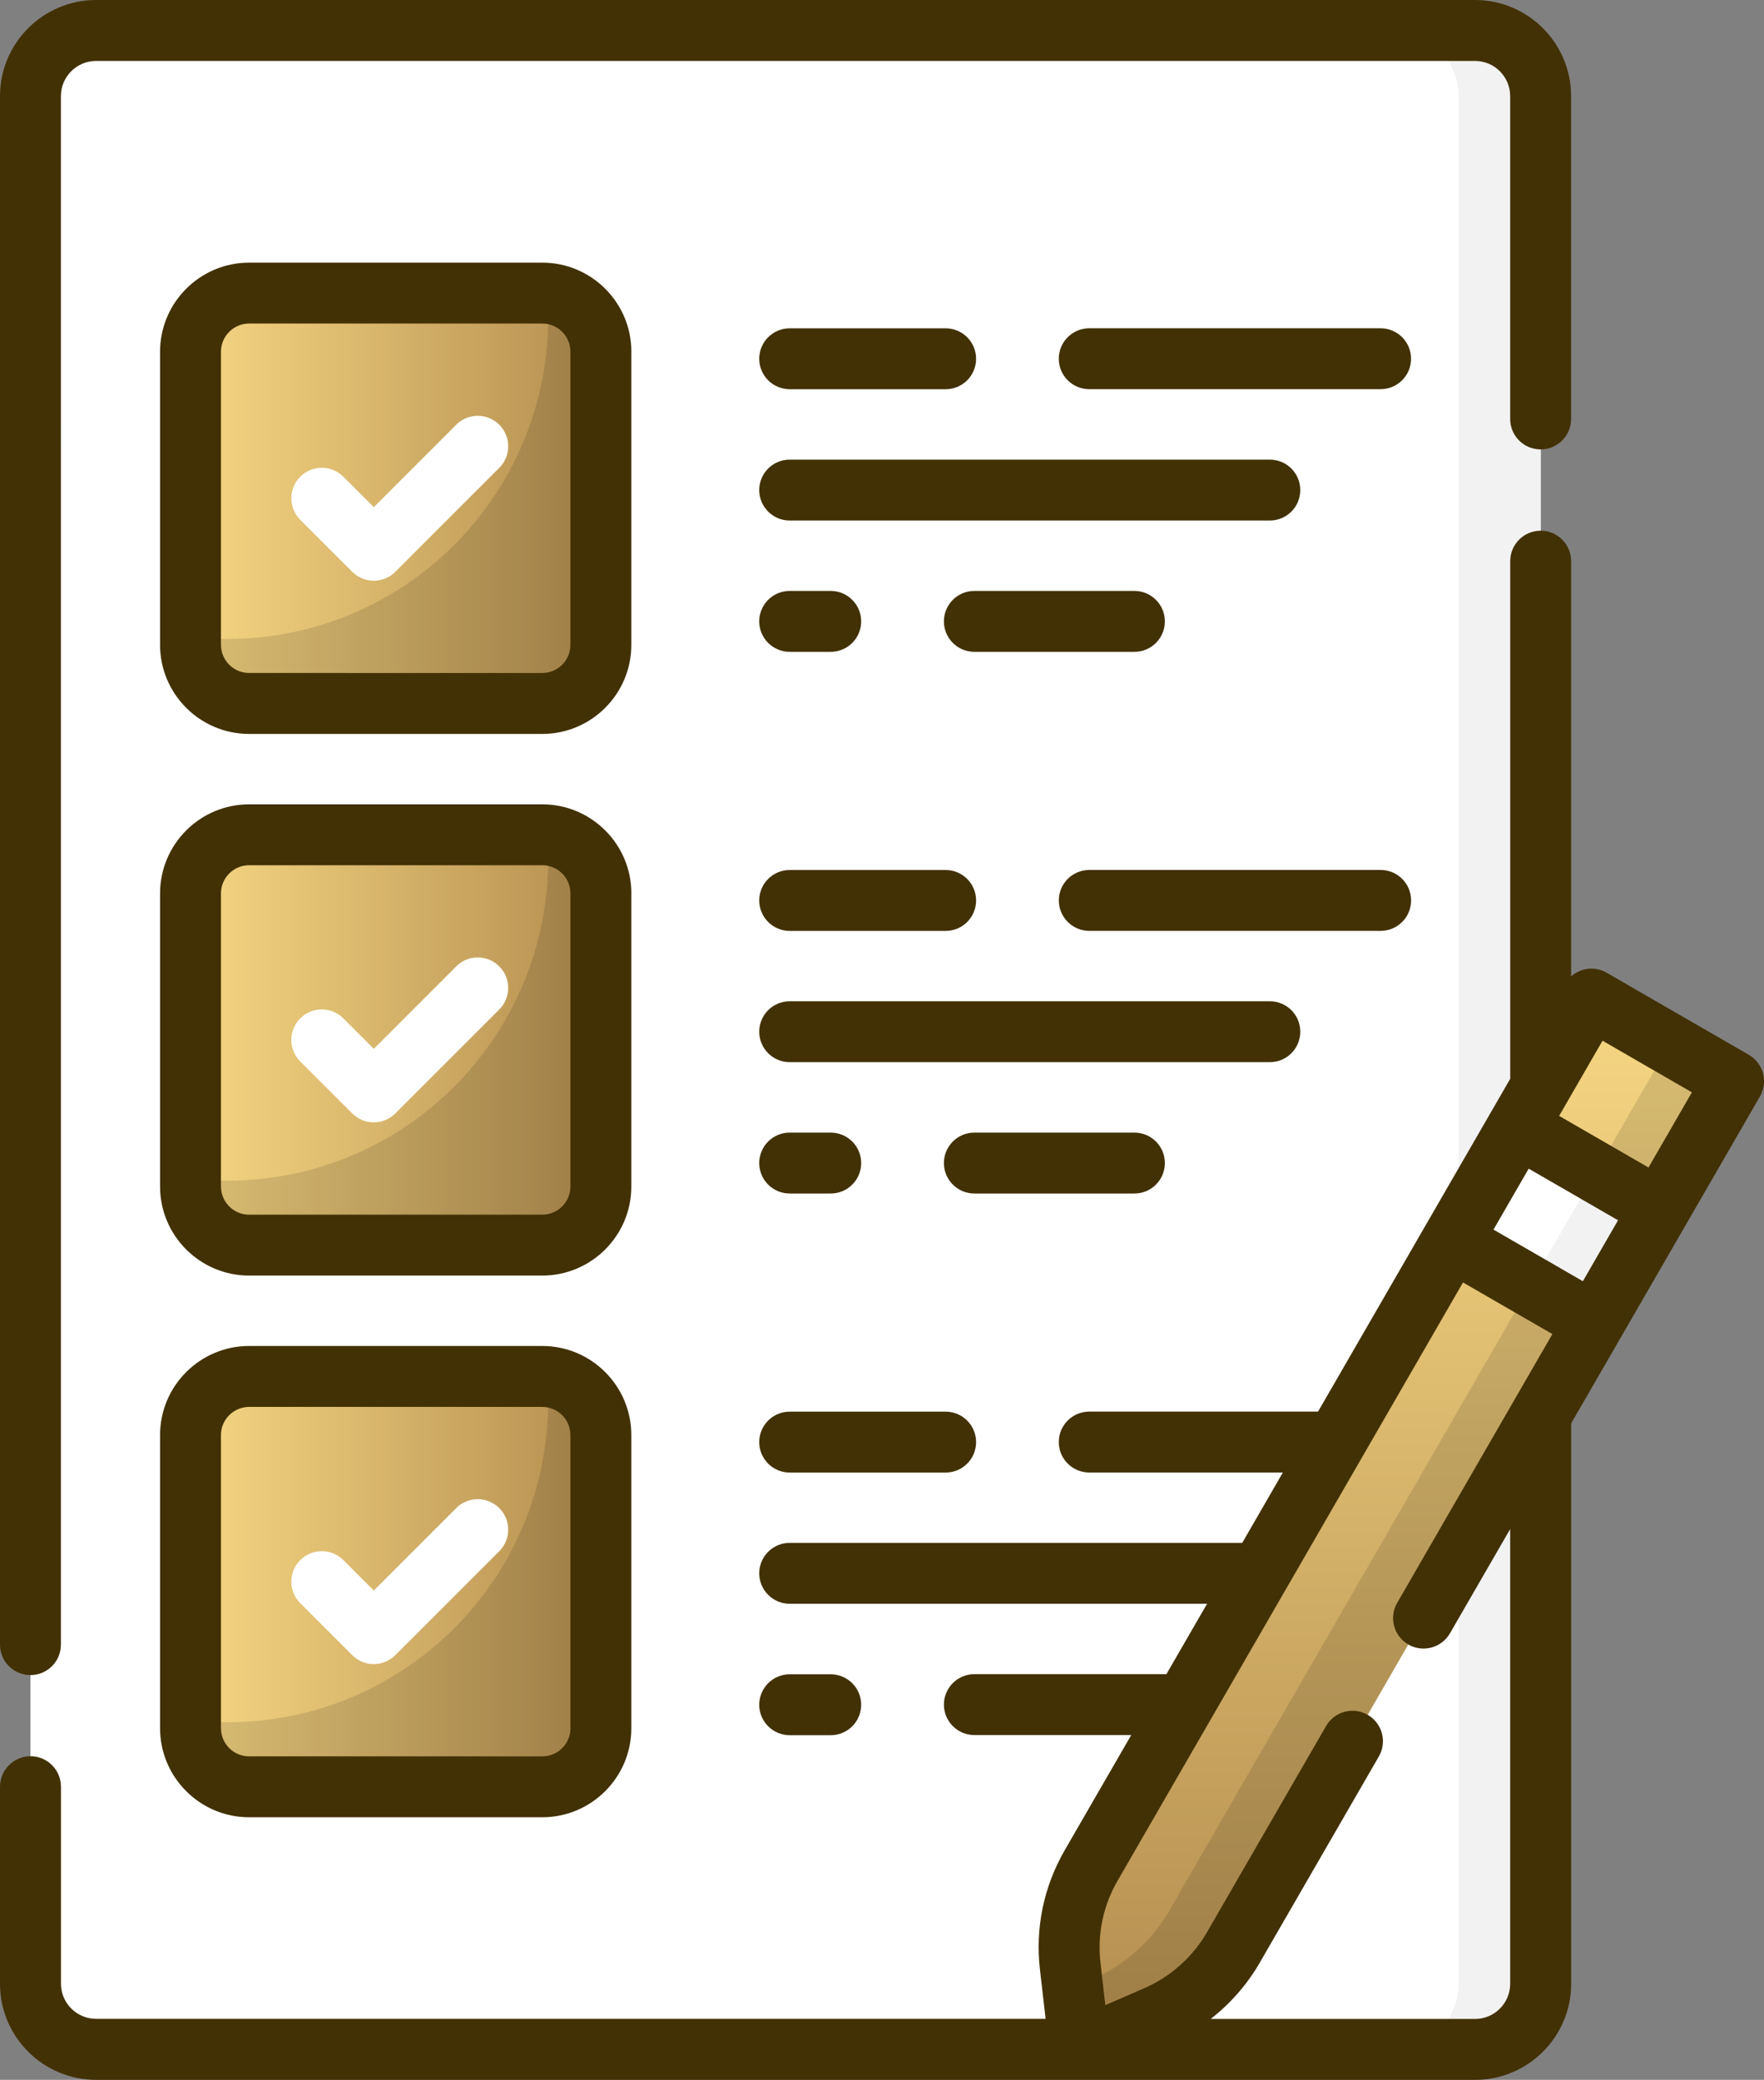
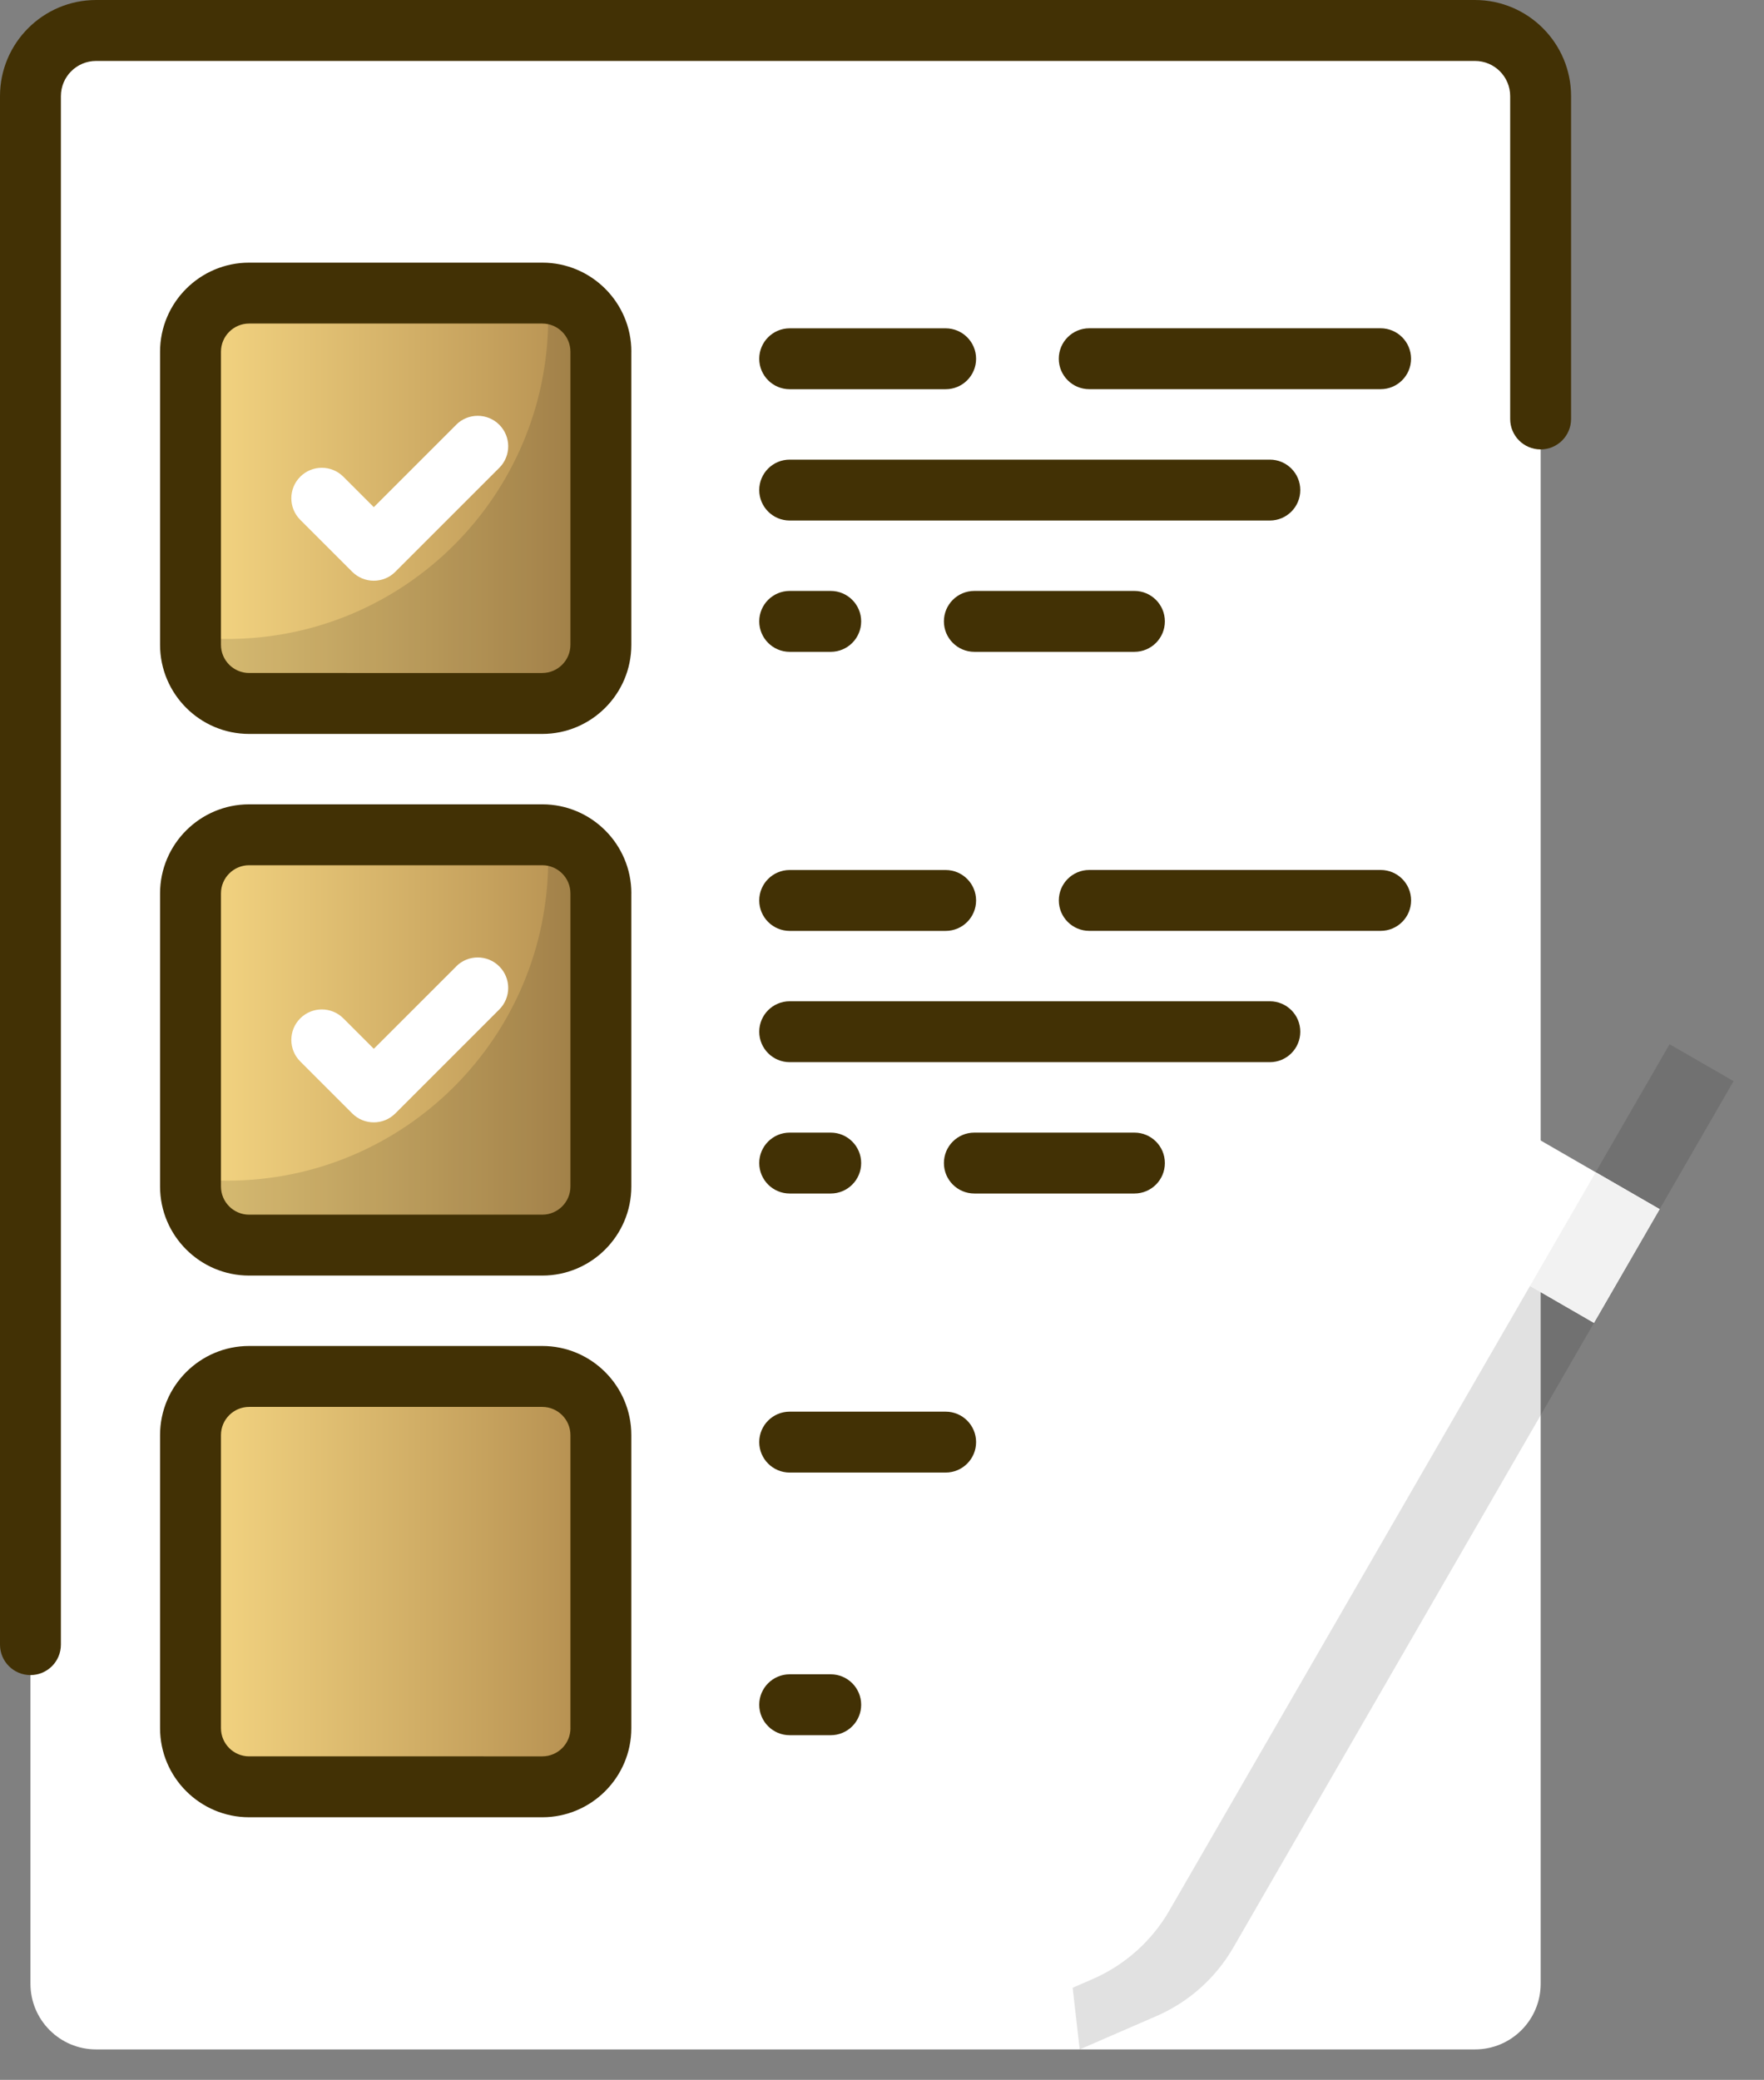
<svg xmlns="http://www.w3.org/2000/svg" xmlns:xlink="http://www.w3.org/1999/xlink" id="Capa_1" data-name="Capa 1" viewBox="0 0 425.18 501.34">
  <rect x="0" y="0" width="425.18" height="501.34" fill="#808080" stroke="none" />
  <defs>
    <style>
      .cls-1 {
        fill: url(#linear-gradient);
      }

      .cls-1, .cls-2, .cls-3, .cls-4, .cls-5, .cls-6, .cls-7, .cls-8, .cls-9 {
        stroke-width: 0px;
      }

      .cls-10, .cls-2 {
        isolation: isolate;
        opacity: .12;
      }

      .cls-3 {
        fill: url(#linear-gradient-4);
      }

      .cls-4 {
        fill: url(#linear-gradient-2);
      }

      .cls-5 {
        fill: url(#linear-gradient-3);
      }

      .cls-7 {
        fill: #f2f2f2;
      }

      .cls-8 {
        fill: #423105;
      }

      .cls-9 {
        fill: #fff;
      }
    </style>
    <linearGradient id="linear-gradient" x1="45.92" y1="120.11" x2="144.84" y2="120.11" gradientUnits="userSpaceOnUse">
      <stop offset="0" stop-color="#f6d783" />
      <stop offset="1" stop-color="#b38d4f" />
    </linearGradient>
    <linearGradient id="linear-gradient-2" y1="250.67" y2="250.67" xlink:href="#linear-gradient" />
    <linearGradient id="linear-gradient-3" y1="381.24" y2="381.24" xlink:href="#linear-gradient" />
    <linearGradient id="linear-gradient-4" x1="337.77" y1="240.83" x2="337.77" y2="494" gradientUnits="userSpaceOnUse">
      <stop offset="0" stop-color="#f6d783" />
      <stop offset="1" stop-color="#b38d4f" />
    </linearGradient>
  </defs>
  <path class="cls-9" d="m355.52,494H23.17c-8.74,0-15.83-7.09-15.83-15.83V23.17c0-8.74,7.09-15.83,15.83-15.83h332.35c8.74,0,15.83,7.09,15.83,15.83v455c0,8.74-7.09,15.83-15.83,15.83h0Z" />
-   <path class="cls-7" d="m355.52,7.34h-19.78c8.74,0,15.83,7.09,15.83,15.83v455c0,8.74-7.09,15.83-15.83,15.83h19.78c8.74,0,15.83-7.09,15.83-15.83V23.17c0-8.74-7.09-15.83-15.83-15.83Z" />
  <g>
    <g>
      <path class="cls-1" d="m130.71,169.56H60.05c-7.8,0-14.13-6.33-14.13-14.13v-70.65c0-7.8,6.33-14.13,14.13-14.13h70.65c7.8,0,14.13,6.33,14.13,14.13v70.65c0,7.81-6.33,14.13-14.13,14.13h0Z" />
      <g class="cls-10">
        <path class="cls-6" d="m131.89,70.71c.15,1.96.23,3.95.23,5.95,0,42.73-34.64,77.36-77.36,77.36-2.99,0-5.93-.18-8.83-.5v1.92c0,7.8,6.33,14.13,14.13,14.13h70.65c7.8,0,14.13-6.33,14.13-14.13v-70.65c0-7.4-5.7-13.47-12.94-14.07h0Z" />
      </g>
    </g>
    <g>
      <path class="cls-4" d="m130.71,300.13H60.05c-7.8,0-14.13-6.33-14.13-14.13v-70.65c0-7.8,6.33-14.13,14.13-14.13h70.65c7.8,0,14.13,6.33,14.13,14.13v70.65c0,7.8-6.33,14.13-14.13,14.13Z" />
      <g class="cls-10">
        <path class="cls-6" d="m131.89,201.28c.15,1.96.23,3.95.23,5.95,0,42.73-34.64,77.36-77.36,77.36-2.99,0-5.93-.18-8.83-.51v1.92c0,7.8,6.33,14.13,14.13,14.13h70.65c7.8,0,14.13-6.33,14.13-14.13v-70.65c0-7.4-5.7-13.47-12.94-14.07h0Z" />
      </g>
    </g>
    <g>
      <path class="cls-5" d="m130.71,430.7H60.05c-7.8,0-14.13-6.33-14.13-14.13v-70.65c0-7.8,6.33-14.13,14.13-14.13h70.65c7.8,0,14.13,6.33,14.13,14.13v70.65c0,7.8-6.33,14.13-14.13,14.13Z" />
      <g class="cls-10">
-         <path class="cls-6" d="m131.89,331.84c.15,1.96.23,3.95.23,5.95,0,42.73-34.64,77.36-77.36,77.36-2.99,0-5.93-.18-8.83-.51v1.92c0,7.8,6.33,14.13,14.13,14.13h70.65c7.8,0,14.13-6.33,14.13-14.13v-70.65c0-7.4-5.7-13.47-12.94-14.07h0Z" />
-       </g>
+         </g>
    </g>
  </g>
  <g>
-     <path class="cls-3" d="m278.76,485.96l-18.51,8.04-2.29-20.05c-.96-8.42.8-16.94,5.04-24.28l120.58-208.84,34.26,19.78-120.58,208.84c-4.24,7.34-10.73,13.13-18.51,16.51h0Z" />
    <path class="cls-2" d="m402.42,251.71l-120.58,208.84c-4.24,7.34-10.73,13.13-18.51,16.51l-4.79,2.08,1.7,14.86,18.51-8.04c7.78-3.38,14.27-9.17,18.51-16.51l120.58-208.84-15.42-8.9Z" />
    <path class="cls-9" d="m349.93,299.09l15.83-27.41,34.26,19.78-15.83,27.41-34.26-19.78Z" />
    <path class="cls-7" d="m368.78,309.97l15.83-27.41,15.42,8.9-15.83,27.41-15.42-8.9Z" />
  </g>
  <g>
    <path class="cls-8" d="m7.34,403.77c4.06,0,7.34-3.29,7.34-7.34V23.17c0-4.68,3.8-8.48,8.48-8.48h332.36c4.68,0,8.48,3.8,8.48,8.48v77.82c0,4.06,3.29,7.34,7.34,7.34s7.34-3.29,7.34-7.34V23.17c0-12.77-10.39-23.17-23.17-23.17H23.17C10.39,0,0,10.39,0,23.17v373.26c0,4.06,3.29,7.34,7.34,7.34h0Z" />
    <path class="cls-8" d="m152.18,84.78c0-11.84-9.63-21.47-21.47-21.47H60.05c-11.84,0-21.47,9.63-21.47,21.47v70.65c0,11.84,9.63,21.48,21.47,21.48h70.65c11.84,0,21.47-9.63,21.47-21.48v-70.65Zm-14.69,70.65c0,3.74-3.04,6.79-6.79,6.79H60.05c-3.74,0-6.79-3.04-6.79-6.79v-70.65c0-3.74,3.04-6.79,6.79-6.79h70.65c3.74,0,6.79,3.04,6.79,6.79v70.65Z" />
    <path class="cls-9" d="m109.97,102.38l-19.87,19.87-7.34-7.34c-2.87-2.87-7.52-2.87-10.39,0s-2.87,7.52,0,10.39l12.53,12.53c1.38,1.38,3.25,2.15,5.19,2.15s3.82-.77,5.19-2.15l25.06-25.06c2.87-2.87,2.87-7.52,0-10.39-2.87-2.87-7.52-2.87-10.39,0Z" />
    <path class="cls-8" d="m190.34,125.47h115.73c4.06,0,7.34-3.29,7.34-7.34s-3.29-7.34-7.34-7.34h-115.73c-4.06,0-7.34,3.29-7.34,7.34s3.29,7.34,7.34,7.34Z" />
    <path class="cls-8" d="m332.77,79.13h-70.23c-4.06,0-7.34,3.29-7.34,7.34s3.29,7.34,7.34,7.34h70.23c4.06,0,7.34-3.29,7.34-7.34s-3.29-7.34-7.34-7.34Z" />
    <path class="cls-8" d="m190.34,93.82h37.59c4.06,0,7.34-3.29,7.34-7.34s-3.29-7.34-7.34-7.34h-37.59c-4.06,0-7.34,3.29-7.34,7.34s3.29,7.34,7.34,7.34h0Z" />
    <path class="cls-8" d="m234.85,142.44c-4.06,0-7.34,3.29-7.34,7.34s3.29,7.34,7.34,7.34h38.58c4.06,0,7.34-3.29,7.34-7.34s-3.29-7.34-7.34-7.34h-38.58Z" />
    <path class="cls-8" d="m190.34,157.12h9.89c4.06,0,7.34-3.29,7.34-7.34s-3.29-7.34-7.34-7.34h-9.89c-4.06,0-7.34,3.29-7.34,7.34s3.29,7.34,7.34,7.34Z" />
    <path class="cls-8" d="m152.18,215.35c0-11.84-9.63-21.47-21.47-21.47H60.05c-11.84,0-21.47,9.63-21.47,21.47v70.65c0,11.84,9.63,21.47,21.47,21.47h70.65c11.84,0,21.47-9.63,21.47-21.47v-70.65Zm-14.69,70.65c0,3.74-3.04,6.79-6.79,6.79H60.05c-3.74,0-6.79-3.04-6.79-6.79v-70.65c0-3.74,3.04-6.79,6.79-6.79h70.65c3.74,0,6.79,3.04,6.79,6.79v70.65Z" />
    <path class="cls-9" d="m109.97,232.95l-19.87,19.86-7.34-7.34c-2.87-2.87-7.52-2.87-10.39,0-2.87,2.87-2.87,7.52,0,10.39l12.53,12.53c1.43,1.43,3.31,2.15,5.19,2.15s3.76-.72,5.19-2.15l25.06-25.06c2.87-2.87,2.87-7.52,0-10.39-2.87-2.87-7.52-2.87-10.39,0h0Z" />
    <path class="cls-8" d="m313.41,248.69c0-4.06-3.29-7.34-7.34-7.34h-115.73c-4.06,0-7.34,3.29-7.34,7.34s3.29,7.34,7.34,7.34h115.73c4.06,0,7.34-3.29,7.34-7.34Z" />
    <path class="cls-8" d="m340.12,217.04c0-4.06-3.29-7.34-7.34-7.34h-70.23c-4.06,0-7.34,3.29-7.34,7.34s3.29,7.34,7.34,7.34h70.23c4.06,0,7.34-3.29,7.34-7.34Z" />
    <path class="cls-8" d="m190.34,224.39h37.59c4.06,0,7.34-3.29,7.34-7.34s-3.29-7.34-7.34-7.34h-37.59c-4.06,0-7.34,3.29-7.34,7.34s3.29,7.34,7.34,7.34h0Z" />
    <path class="cls-8" d="m280.77,280.35c0-4.06-3.29-7.34-7.34-7.34h-38.58c-4.06,0-7.34,3.29-7.34,7.34s3.29,7.34,7.34,7.34h38.58c4.06,0,7.34-3.29,7.34-7.34Z" />
    <path class="cls-8" d="m190.34,287.69h9.89c4.06,0,7.34-3.29,7.34-7.34s-3.29-7.34-7.34-7.34h-9.89c-4.06,0-7.34,3.29-7.34,7.34s3.29,7.34,7.34,7.34Z" />
    <path class="cls-8" d="m130.71,324.44H60.05c-11.84,0-21.47,9.63-21.47,21.48v70.65c0,11.84,9.63,21.47,21.47,21.47h70.65c11.84,0,21.47-9.63,21.47-21.47v-70.65c0-11.84-9.63-21.48-21.47-21.48Zm6.79,92.13c0,3.74-3.04,6.79-6.79,6.79H60.05c-3.74,0-6.79-3.04-6.79-6.79v-70.65c0-3.74,3.04-6.79,6.79-6.79h70.65c3.74,0,6.79,3.04,6.79,6.79v70.65Z" />
-     <path class="cls-9" d="m109.97,363.52l-19.87,19.87-7.34-7.34c-2.87-2.87-7.52-2.87-10.39,0-2.87,2.87-2.87,7.52,0,10.39l12.53,12.53c1.43,1.43,3.31,2.15,5.19,2.15s3.76-.72,5.19-2.15l25.06-25.06c2.87-2.87,2.87-7.52,0-10.39-2.87-2.87-7.52-2.87-10.39,0Z" />
    <path class="cls-8" d="m190.34,354.95h37.59c4.06,0,7.34-3.29,7.34-7.34s-3.29-7.34-7.34-7.34h-37.59c-4.06,0-7.34,3.29-7.34,7.34s3.29,7.34,7.34,7.34h0Z" />
    <path class="cls-8" d="m200.23,418.26c4.06,0,7.34-3.29,7.34-7.34s-3.29-7.34-7.34-7.34h-9.89c-4.06,0-7.34,3.29-7.34,7.34s3.29,7.34,7.34,7.34h9.89Z" />
-     <path class="cls-8" d="m424.93,258.71c-.5-1.88-1.74-3.49-3.42-4.46l-34.26-19.78c-2.82-1.63-6.26-1.17-8.56.88v-100.09c0-4.06-3.29-7.34-7.34-7.34s-7.34,3.29-7.34,7.34v124.78l-46.32,80.22h-55.15c-4.06,0-7.34,3.29-7.34,7.34s3.29,7.34,7.34,7.34h46.67l-9.79,16.96h-109.08c-4.06,0-7.34,3.29-7.34,7.34s3.29,7.34,7.34,7.34h100.6l-9.8,16.97h-46.29c-4.06,0-7.34,3.29-7.34,7.34s3.29,7.34,7.34,7.34h37.81l-16.02,27.74c-5.07,8.78-7.14,18.74-5.98,28.79l1.36,11.87H23.17c-4.68,0-8.48-3.8-8.48-8.48v-47.48c0-4.06-3.29-7.34-7.34-7.34S0,426.64,0,430.7v47.48C0,490.95,10.39,501.34,23.17,501.34h332.36c12.77,0,23.17-10.39,23.17-23.17v-135.07l45.51-78.82c.97-1.69,1.24-3.69.73-5.57h0Zm-43.41,50.12l-21.54-12.44,8.48-14.69,21.54,12.44-8.48,14.69Zm-17.52,169.35c0,4.68-3.8,8.48-8.48,8.48h-63.71c4.75-3.71,8.8-8.31,11.81-13.53l28.73-49.75c2.03-3.51.82-8-2.69-10.03-3.51-2.02-8-.83-10.03,2.69l-28.73,49.75c-3.43,5.94-8.78,10.71-15.07,13.45l-9.41,4.09-1.17-10.2c-.79-6.91.63-13.74,4.11-19.77l83.27-144.23,21.54,12.44-37.41,64.8c-2.03,3.51-.82,8,2.69,10.03,3.51,2.02,8,.82,10.03-2.69l14.52-25.14v109.63h0Zm33.34-196.76l-21.54-12.44,10.46-18.12,21.54,12.44-10.46,18.12Z" />
  </g>
</svg>